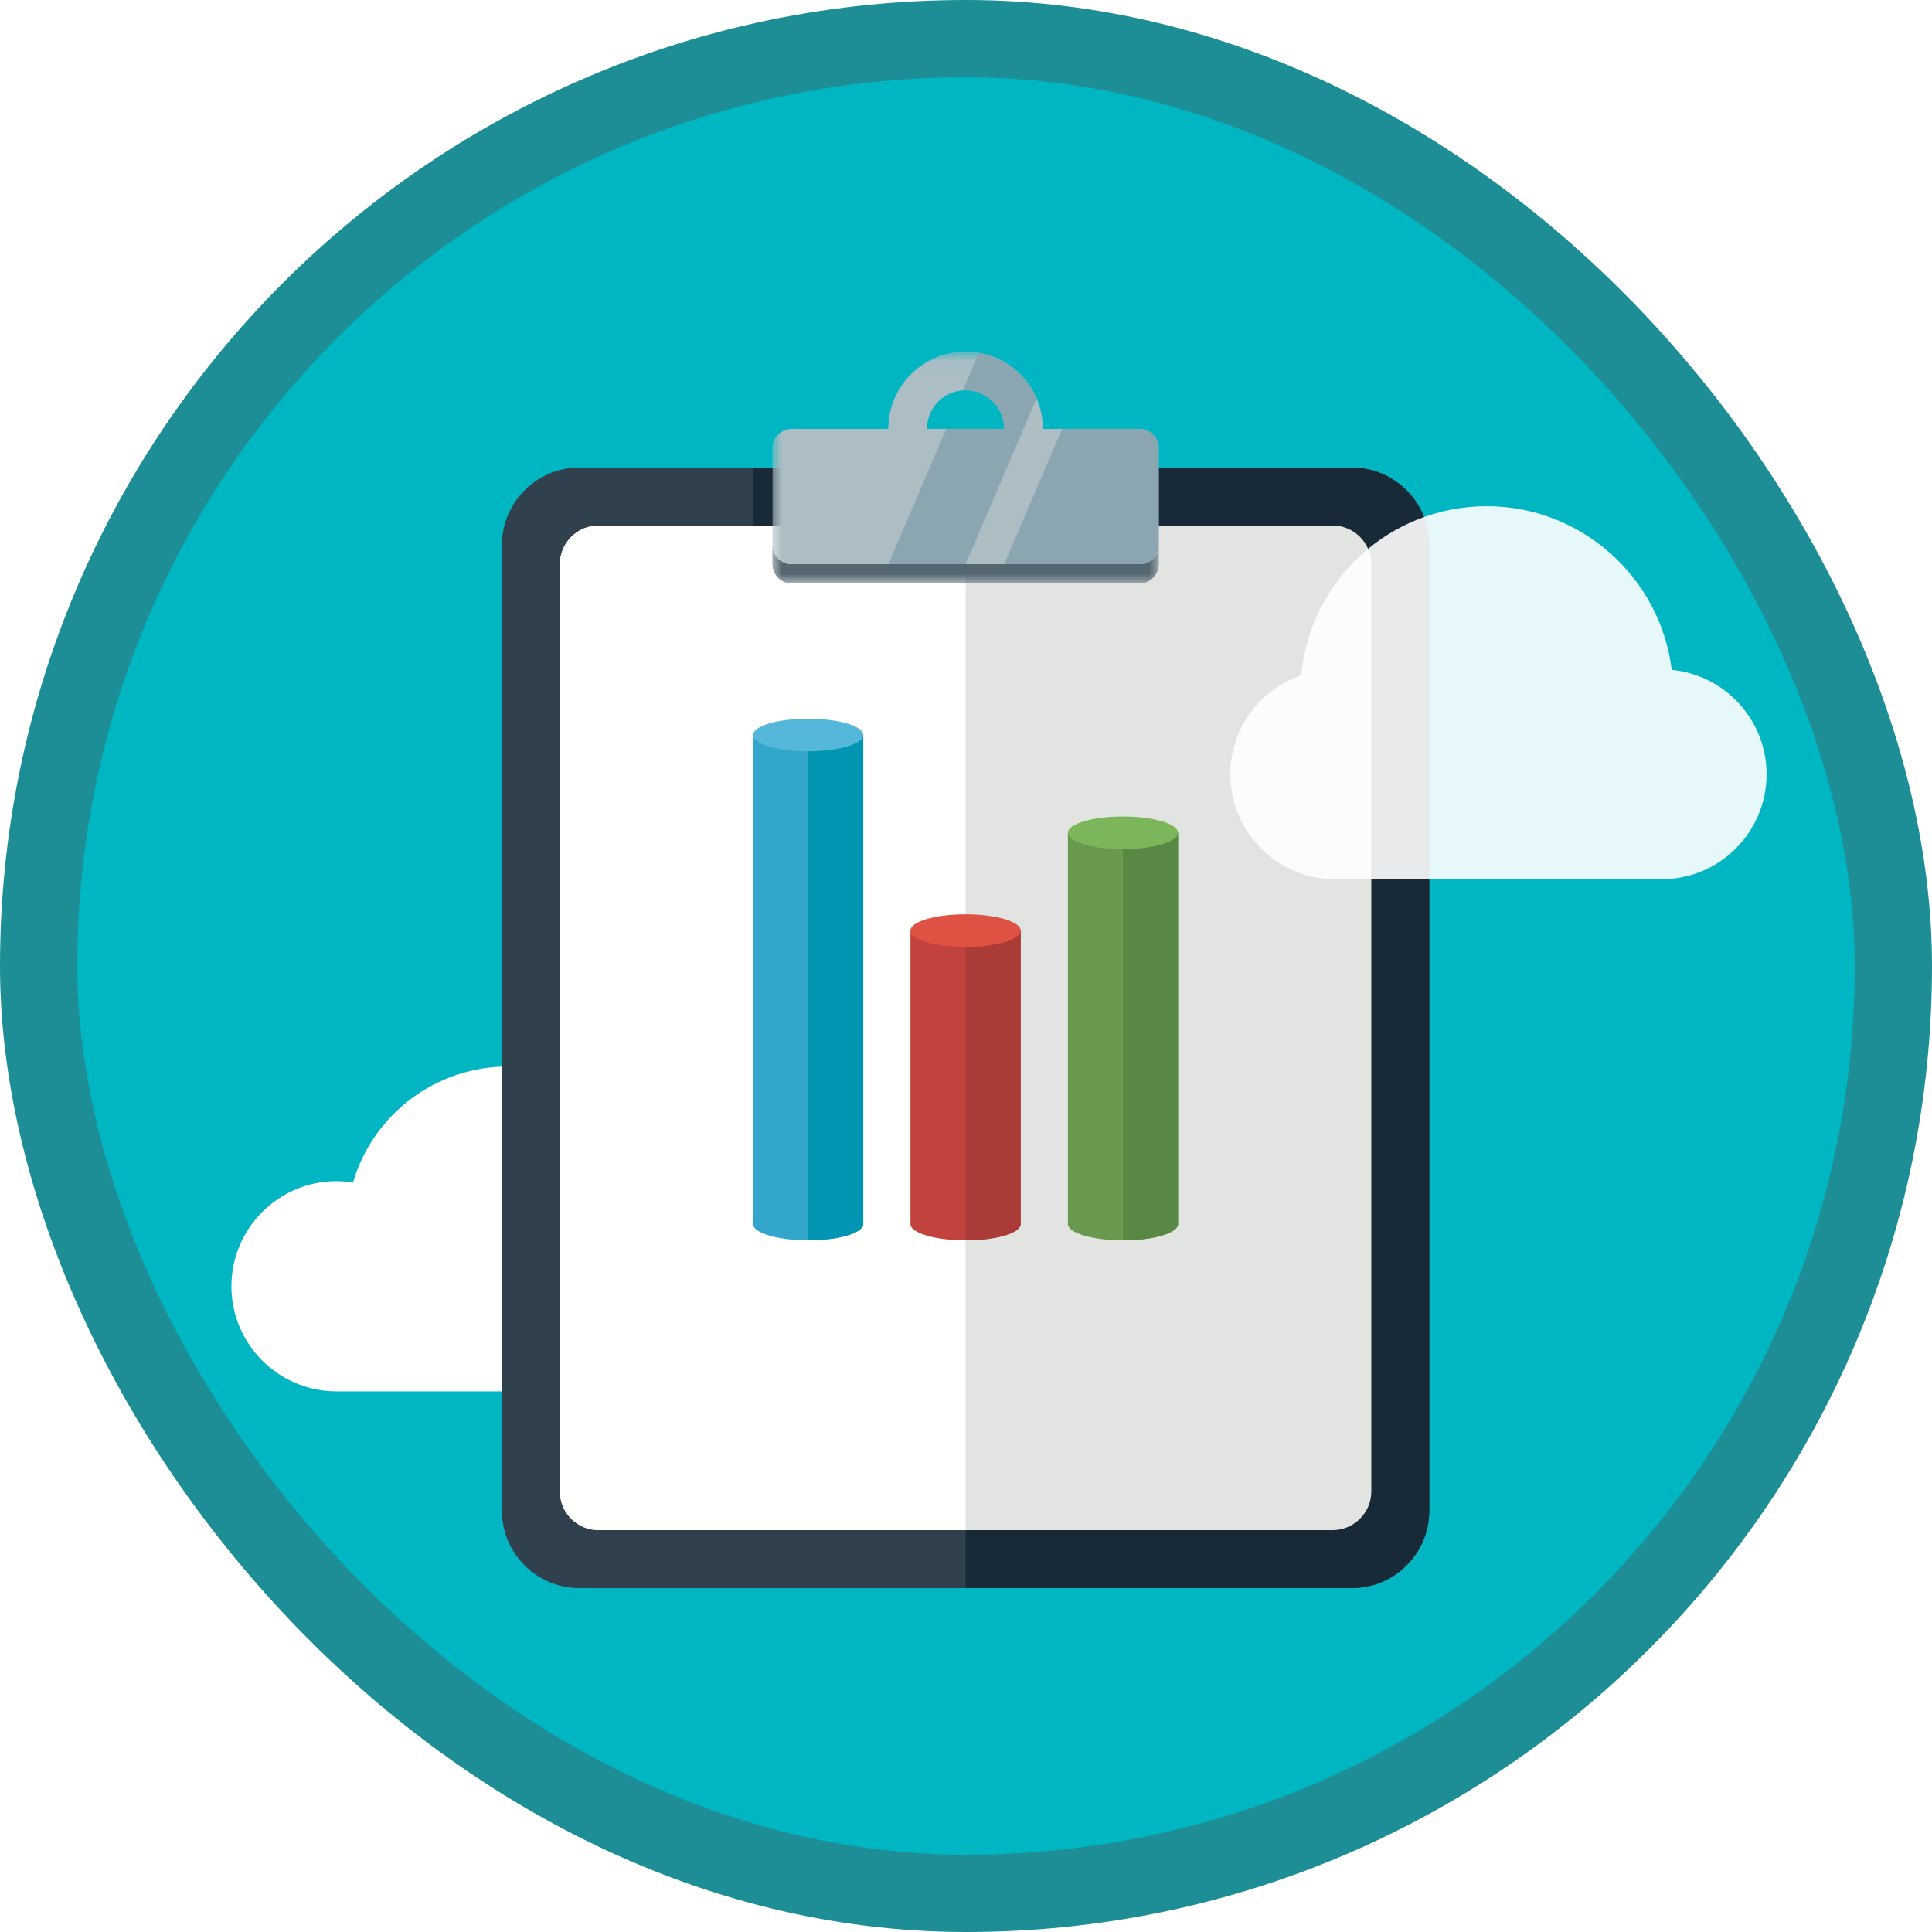
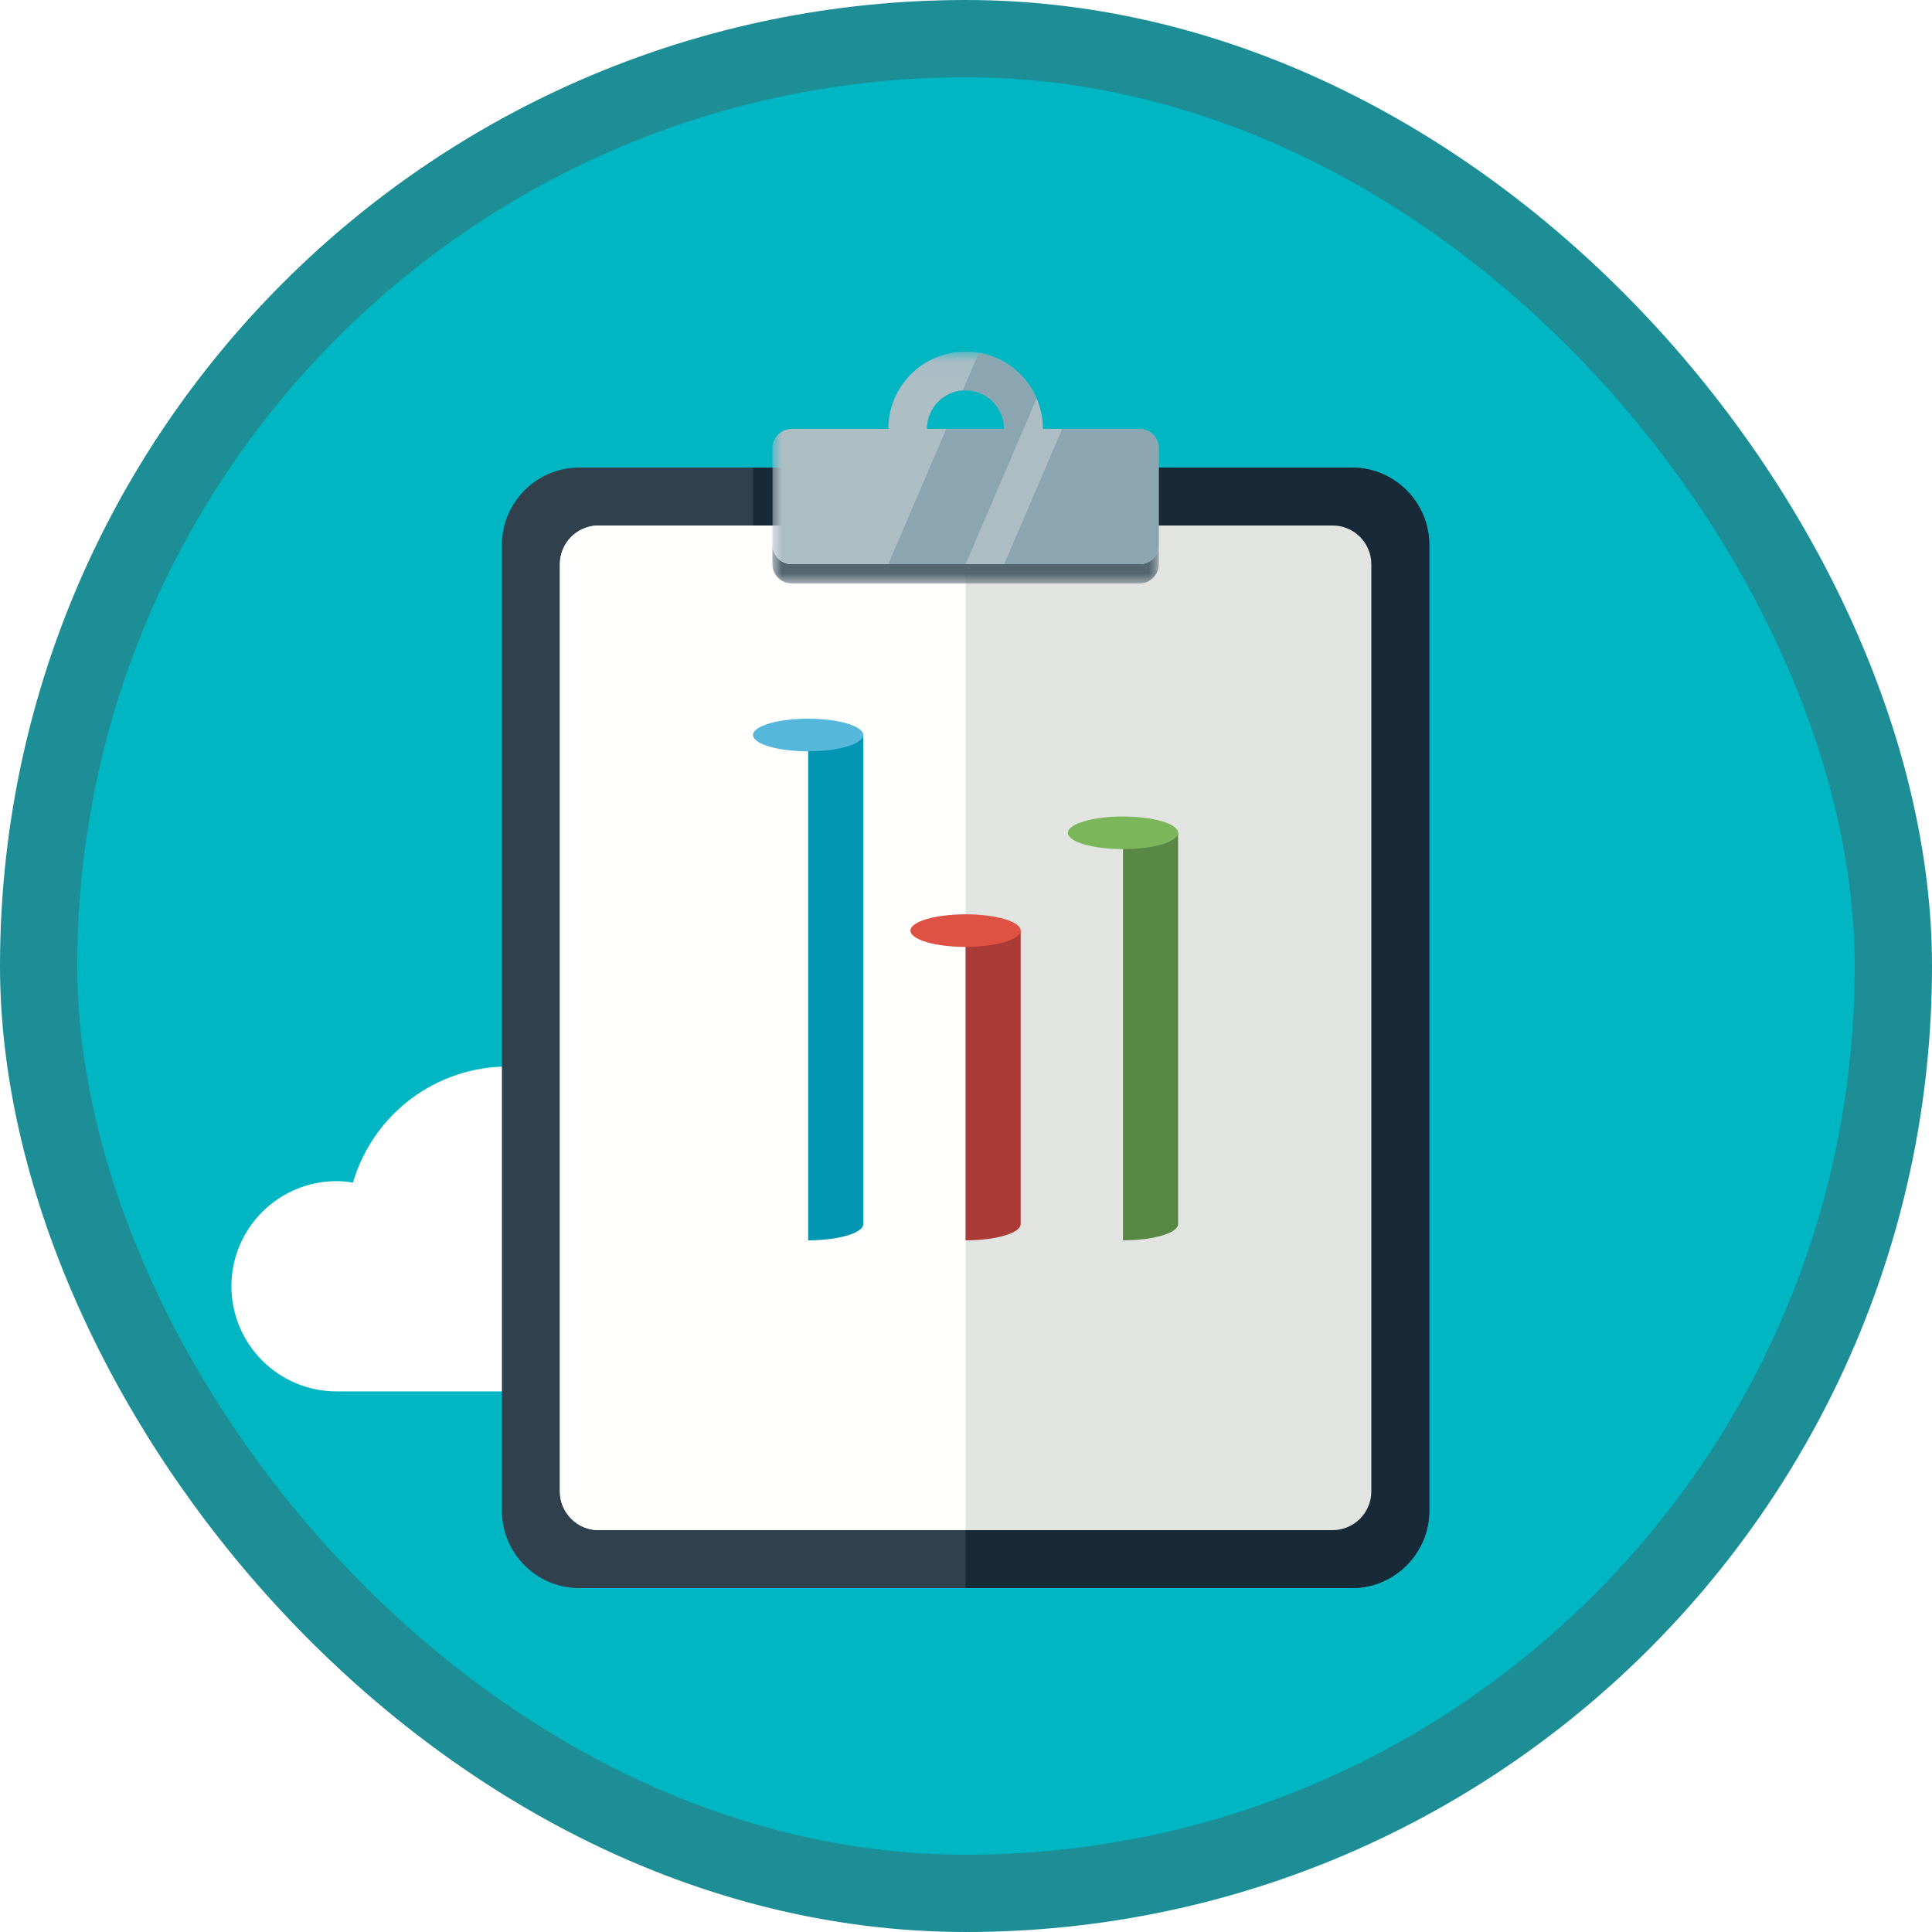
<svg xmlns="http://www.w3.org/2000/svg" xmlns:xlink="http://www.w3.org/1999/xlink" width="100px" height="100px" viewBox="0 0 100 100" version="1.1">
  <title>Set up financial management in Microsoft Dynamics 365 Business Central/set-up-the-chart-of-accounts-in-dynamics-365-business-central</title>
  <desc>Created with Sketch.</desc>
  <defs>
    <rect id="path-1" x="0" y="0" width="96" height="96" rx="48" />
    <filter x="-8.2%" y="-6.2%" width="116.3%" height="112.5%" filterUnits="objectBoundingBox" id="filter-3">
      <feOffset dx="0" dy="2" in="SourceAlpha" result="shadowOffsetOuter1" />
      <feColorMatrix values="0 0 0 0 0   0 0 0 0 0   0 0 0 0 0  0 0 0 0.1 0" type="matrix" in="shadowOffsetOuter1" result="shadowMatrixOuter1" />
      <feMerge>
        <feMergeNode in="shadowMatrixOuter1" />
        <feMergeNode in="SourceGraphic" />
      </feMerge>
    </filter>
    <polygon id="path-4" points="0.001 0.04 20.001 0.04 20.001 12 0.001 12" />
  </defs>
  <g id="Badges" stroke="none" stroke-width="1" fill="none" fill-rule="evenodd">
    <g id="Set-up-financial-management-in-Microsoft-Dynamics-365-Business-Central" transform="translate(-50, -860)">
      <g id="Set-up-financial-management-in-Microsoft-Dynamics-365-Business-Central/set-up-the-chart-of-accounts-in-dynamics-365-business-central" transform="translate(50, 860)">
        <g id="Mask" transform="translate(2, 2)">
          <mask id="mask-2" fill="white">
            <use xlink:href="#path-1" />
          </mask>
          <use id="BG" fill="#01B6C3" xlink:href="#path-1" />
          <g id="Clipboard-Stats" mask="url(#mask-2)">
            <g transform="translate(9.978, 14.2)">
              <path d="M14.345,55.818 L5.441,55.818 C2.441,55.818 0,53.377 0,50.377 C0,47.377 2.441,44.936 5.441,44.936 C5.717,44.936 5.993,44.961 6.29,45.013 C7.343,41.449 10.588,39 14.345,39 C18.982,39 22.754,42.772 22.754,47.409 C22.754,52.046 18.982,55.818 14.345,55.818 Z" id="Cloud" fill="#FFFFFF" fill-rule="nonzero" />
              <g id="Group-4" filter="url(#filter-3)" stroke-width="1" fill="none" fill-rule="evenodd" transform="translate(14, 0)">
                <path d="M4.001,64 C1.801,64 0.001,62.2 0.001,60 L0.001,10 C0.001,7.8 1.801,6 4.001,6 L44.001,6 C46.201,6 48.001,7.8 48.001,10 L48.001,60 C48.001,62.2 46.201,64 44.001,64 L4.001,64" id="Fill-18" fill="#30404D" />
                <path d="M44.001,6 L24.001,6 L24.001,64 L44.001,64 C46.201,64 48.001,62.2 48.001,60 L48.001,10 C48.001,7.8 46.201,6 44.001,6" id="Fill-19" fill="#182A37" />
                <path d="M5.001,61 C3.901,61 3.001,60.101 3.001,59 L3.001,11 C3.001,9.899 3.901,9 5.001,9 L43.001,9 C44.101,9 45.001,9.899 45.001,11 L45.001,59 C45.001,60.101 44.101,61 43.001,61 L5.001,61" id="Fill-20" fill="#E1E4E1" />
                <path d="M24.001,9 L5.001,9 C3.901,9 3.001,9.899 3.001,11 L3.001,59 C3.001,60.101 3.901,61 5.001,61 L24.001,61 L24.001,9" id="Fill-21" fill="#FFFFFE" />
                <g id="Group-25" transform="translate(14, 0)">
                  <mask id="mask-5" fill="white">
                    <use xlink:href="#path-4" />
                  </mask>
                  <g id="Clip-23" />
                  <path d="M19.001,11 L1.001,11 C0.451,11 0.001,10.55 0.001,10 L0.001,11 C0.001,11.55 0.451,12 1.001,12 L19.001,12 C19.551,12 20.001,11.55 20.001,11 L20.001,10 C20.001,10.55 19.551,11 19.001,11" id="Fill-22" fill="#546670" mask="url(#mask-5)" />
                  <path d="M10.001,2 C11.104,2 12.001,2.897 12.001,4 L8.001,4 C8.001,2.897 8.897,2 10.001,2 Z M19.001,4 L14.001,4 C14.001,1.791 12.21,0 10.001,0 C7.792,0 6.001,1.791 6.001,4 L1.001,4 C0.451,4 0.001,4.45 0.001,5 L0.001,10 C0.001,10.55 0.451,11 1.001,11 L19.001,11 C19.551,11 20.001,10.55 20.001,10 L20.001,5 C20.001,4.45 19.551,4 19.001,4 L19.001,4 Z" id="Fill-24" fill="#ADBDC4" mask="url(#mask-5)" />
                </g>
                <polygon id="Fill-26" fill="#182A37" points="13.001 9 14.001 9 14.001 6 13.001 6" />
                <path d="M34.001,10 L34.001,5 C34.001,4.45 33.551,4 33.001,4 L29.001,4 L26.001,11 L33.001,11 C33.551,11 34.001,10.55 34.001,10" id="Fill-33" fill="#8BA6B1" />
                <path d="M24.686,0.069 L23.852,2.015 C23.902,2.011 23.95,2 24.001,2 C25.104,2 26.001,2.897 26.001,4 L23.001,4 L20.001,11 L24.001,11 L27.676,2.424 C27.151,1.202 26.033,0.303 24.686,0.069" id="Fill-34" fill="#8BA6B1" />
              </g>
              <g id="Group-8" stroke-width="1" fill="none" fill-rule="evenodd" transform="translate(27, 21)">
-                 <path d="M16.296,5.906 L16.296,26.156 C16.296,26.622 17.571,27 19.148,27 C20.725,27 22,26.622 22,26.156 L22,5.906 L16.296,5.906" id="Fill-878" fill="#69994E" />
-                 <path d="M8.148,10.969 L8.148,26.156 C8.148,26.622 9.425,27 11,27 C12.575,27 13.852,26.622 13.852,26.156 L13.852,10.969 L8.148,10.969" id="Fill-879" fill="#C2423D" />
-                 <path d="M0,0.844 L0,26.156 C0,26.622 1.277,27 2.852,27 C4.426,27 5.704,26.622 5.704,26.156 L5.704,0.844 L0,0.844" id="Fill-880" fill="#33A7CB" />
                <path d="M2.852,0.844 L2.852,27 C4.426,27 5.704,26.622 5.704,26.156 L5.704,0.844 L2.852,0.844" id="Fill-881" fill="#0095B2" />
                <path d="M11,10.969 L11,27 C12.575,27 13.852,26.622 13.852,26.156 L13.852,10.969 L11,10.969" id="Fill-882" fill="#AB3B37" />
                <path d="M19.148,5.906 L19.148,27 C20.725,27 22,26.622 22,26.156 L22,5.906 L19.148,5.906" id="Fill-883" fill="#598844" />
                <path d="M22,5.906 C22,6.372 20.725,6.75 19.148,6.75 C17.571,6.75 16.296,6.372 16.296,5.906 C16.296,5.44 17.571,5.062 19.148,5.062 C20.725,5.062 22,5.44 22,5.906" id="Fill-884" fill="#7CB65A" />
                <path d="M13.852,10.969 C13.852,11.434 12.575,11.812 11,11.812 C9.425,11.812 8.148,11.434 8.148,10.969 C8.148,10.503 9.425,10.125 11,10.125 C12.575,10.125 13.852,10.503 13.852,10.969" id="Fill-885" fill="#DF5142" />
                <path d="M5.704,0.844 C5.704,1.31 4.426,1.688 2.852,1.688 C1.277,1.688 0,1.31 0,0.844 C0,0.378 1.277,0 2.852,0 C4.426,0 5.704,0.378 5.704,0.844" id="Fill-886" fill="#55B7D9" />
              </g>
-               <path d="M74.03,29.309 L57.134,29.309 C54.14,29.309 51.704,26.873 51.704,23.878 C51.704,21.548 53.193,19.501 55.377,18.756 C55.833,13.812 59.97,10 64.979,10 C69.86,10 73.964,13.679 74.551,18.472 C77.302,18.736 79.461,21.06 79.461,23.878 C79.461,26.873 77.024,29.309 74.03,29.309 Z" id="Cloud" fill="#FFFFFF" fill-rule="nonzero" opacity="0.9" />
            </g>
          </g>
        </g>
        <g id="Dynamic-Border" stroke="#1D8E96" stroke-width="4">
          <rect id="Azure-Border" x="2" y="2" width="96" height="96" rx="48" />
        </g>
      </g>
    </g>
  </g>
</svg>